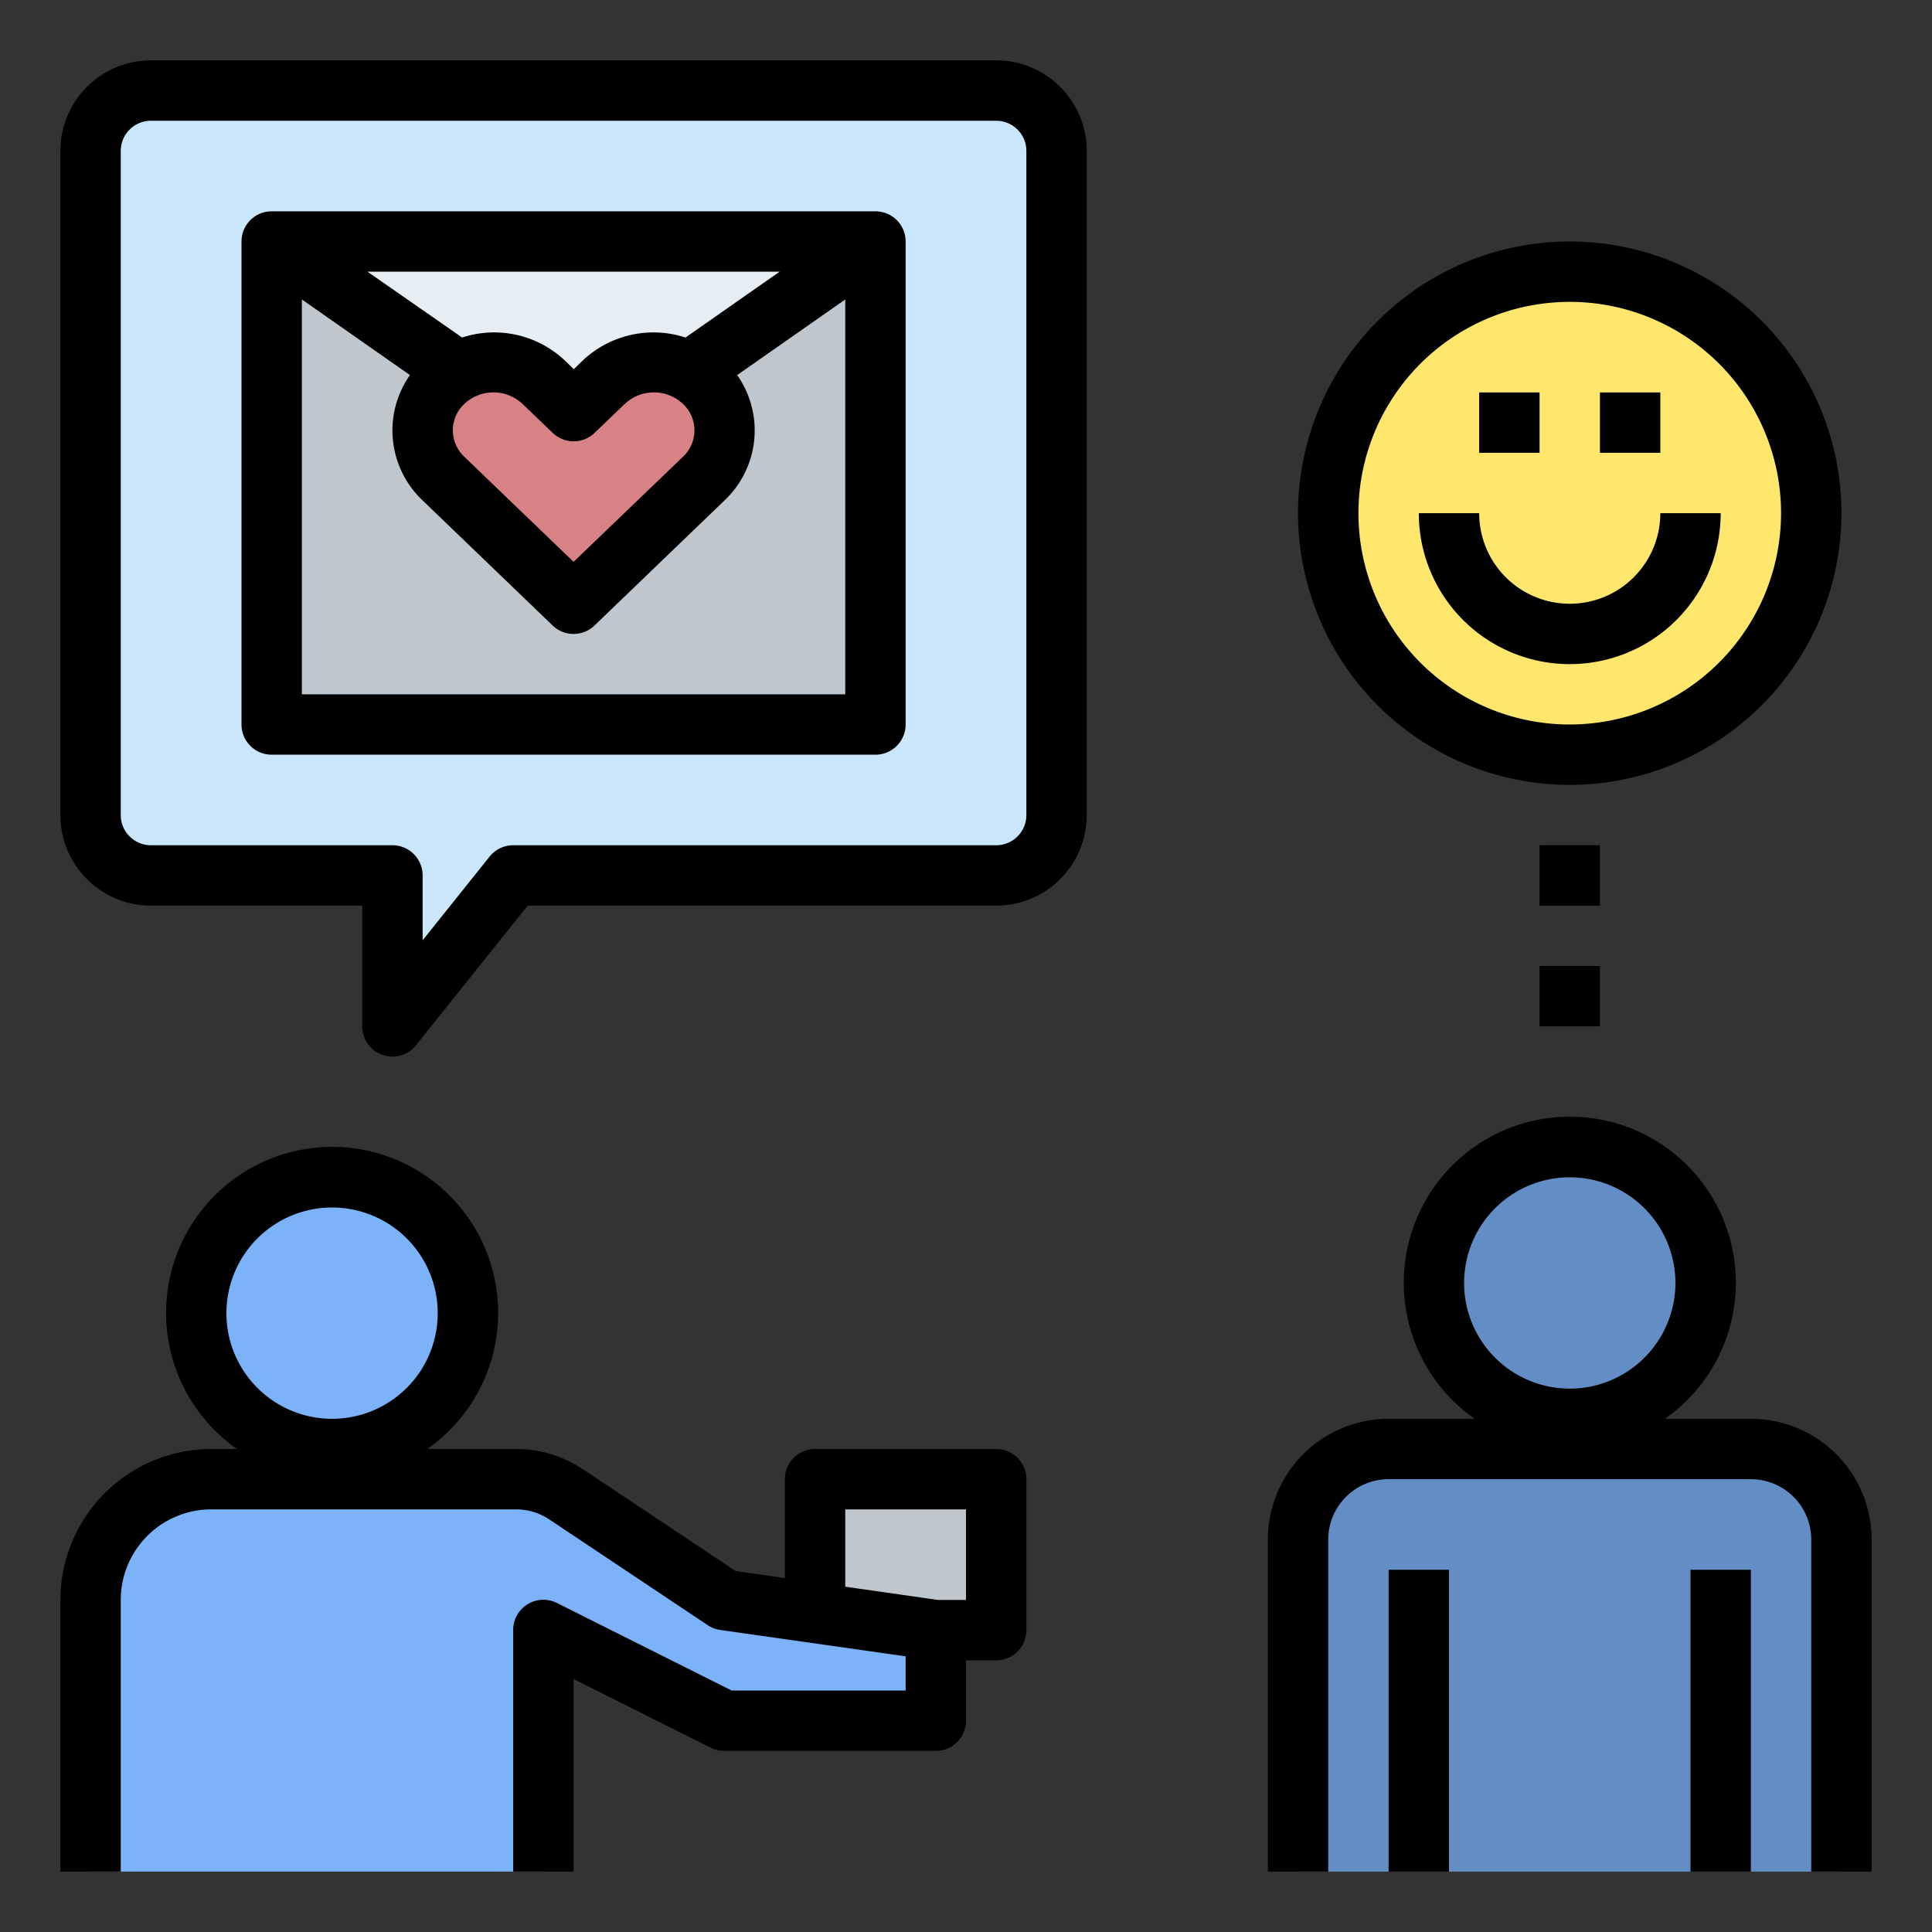
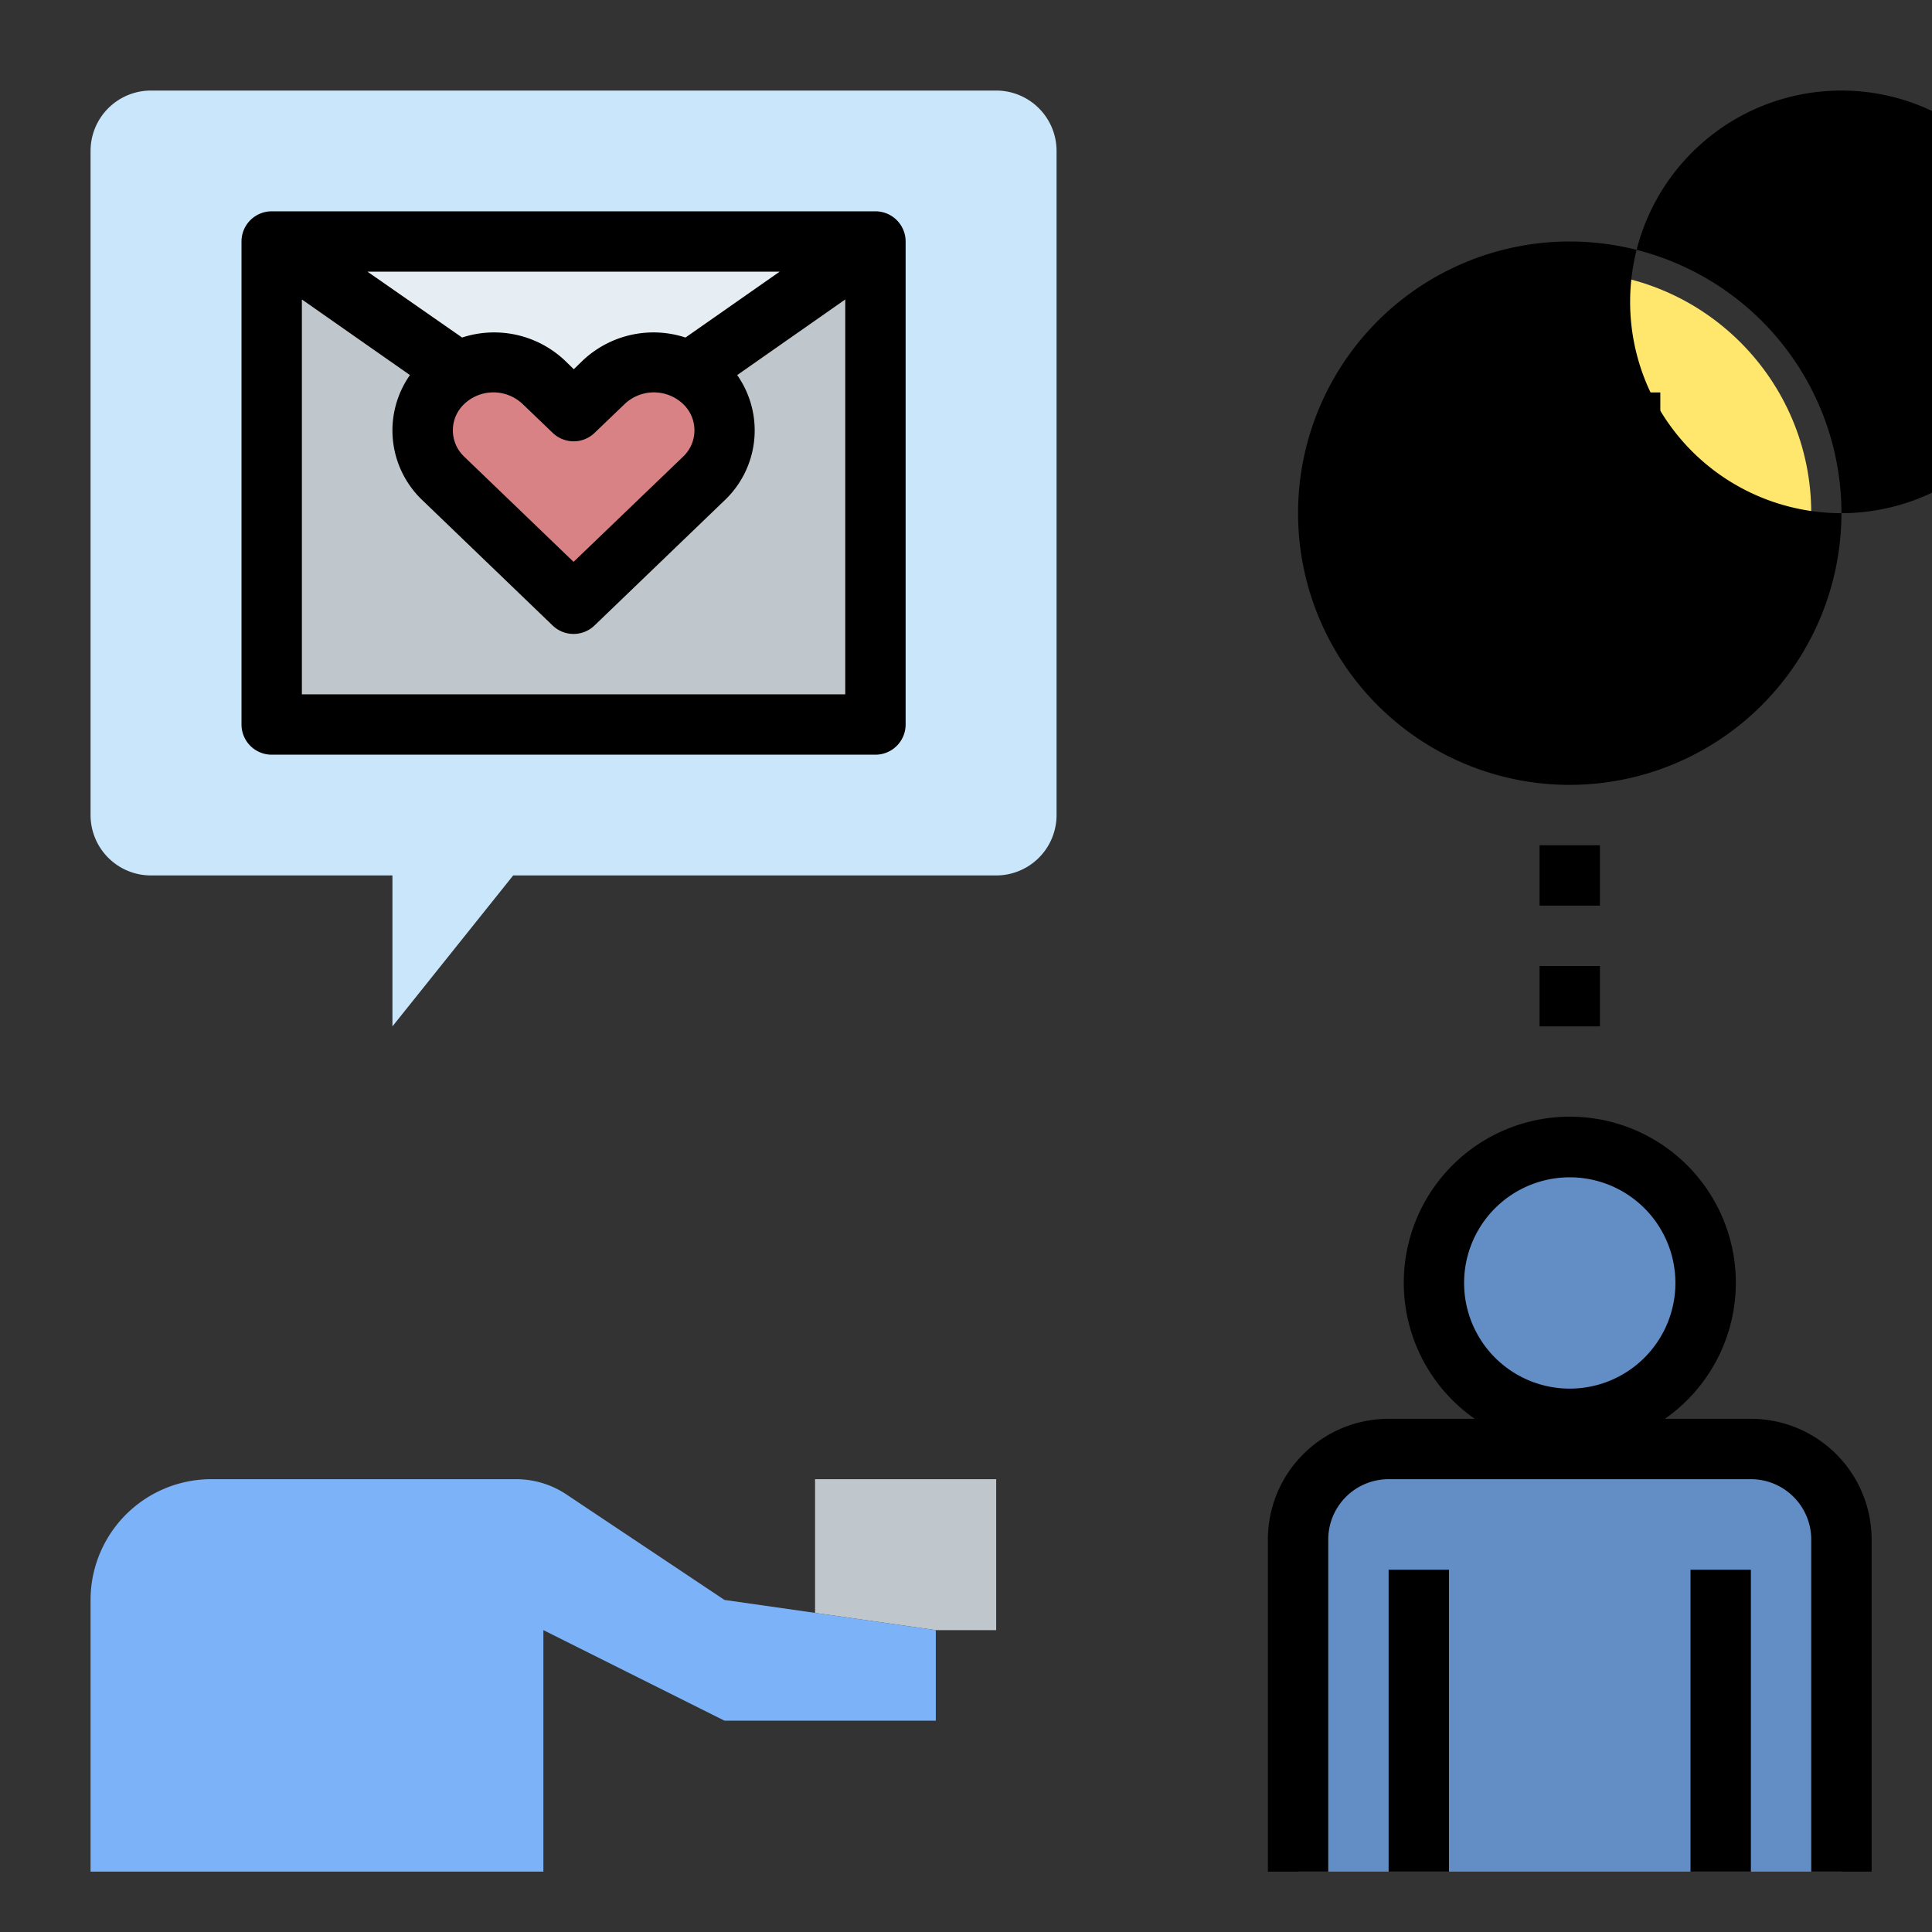
<svg xmlns="http://www.w3.org/2000/svg" id="Layer_1" height="512" viewBox="0 0 64 64" width="512" data-name="Layer 1">
  <rect x="0" y="0" width="64" height="64" fill="#333333" stroke="none" />
  <path d="m31 54h2v-5h-6v4.43z" fill="#c0c7cc" />
  <path d="m3 62v-9a4 4 0 0 1 4-4h10.092a3 3 0 0 1 1.664.5l5.244 3.5 7 1v3h-7l-6-3v8z" fill="#7cb2f8" />
  <path d="m33 29h-16l-4 5v-5h-8a2 2 0 0 1 -2-2v-22a2 2 0 0 1 2-2h28a2 2 0 0 1 2 2v22a2 2 0 0 1 -2 2z" fill="#c9e6fb" />
  <path d="m9 8h20v16h-20z" fill="#c0c7cc" />
  <path d="m29 8-10 7-10-7z" fill="#e6eef3" />
  <circle cx="52" cy="17" fill="#ffe66d" r="8" />
-   <circle cx="11" cy="43.5" fill="#7cb2f8" r="4.5" />
  <path d="m61 62v-11a3 3 0 0 0 -3-3h-12a3 3 0 0 0 -3 3v11z" fill="#628ec5" />
  <circle cx="52" cy="42.5" fill="#628ec5" r="4.5" />
  <path d="m23.313 15.851-4.313 4.149-4.313-4.149a2.2 2.2 0 0 1 0-3.19 2.411 2.411 0 0 1 3.316 0l1 .959 1-.959a2.411 2.411 0 0 1 3.316 0 2.2 2.2 0 0 1 -.006 3.19z" fill="#d98285" />
-   <path d="m4 53a3 3 0 0 1 3-3h10.092a1.989 1.989 0 0 1 1.109.336l5.244 3.5a1 1 0 0 0 .413.158l6.142.873v1.133h-5.764l-5.789-2.9a1 1 0 0 0 -1.447.9v8h2v-6.382l4.553 2.282a1 1 0 0 0 .447.1h7a1 1 0 0 0 1-1v-2h1a1 1 0 0 0 1-1v-5a1 1 0 0 0 -1-1h-6a1 1 0 0 0 -1 1v3.275l-1.634-.233-5.055-3.37a3.984 3.984 0 0 0 -2.219-.672h-2.94a5.5 5.5 0 1 0 -6.3 0h-.852a5.006 5.006 0 0 0 -5 5v9h2zm24-3h4v3h-.93l-3.07-.439zm-17-10a3.5 3.5 0 1 1 -3.5 3.5 3.5 3.5 0 0 1 3.5-3.5z" />
  <path d="m58 47h-2.848a5.5 5.5 0 1 0 -6.3 0h-2.852a4 4 0 0 0 -4 4v11h2v-11a2 2 0 0 1 2-2h12a2 2 0 0 1 2 2v11h2v-11a4 4 0 0 0 -4-4zm-6-8a3.5 3.5 0 1 1 -3.5 3.5 3.5 3.5 0 0 1 3.5-3.5z" />
  <path d="m56 52h2v10h-2z" />
  <path d="m46 52h2v10h-2z" />
-   <path d="m61 17a9 9 0 1 0 -9 9 9.011 9.011 0 0 0 9-9zm-9 7a7 7 0 1 1 7-7 7.008 7.008 0 0 1 -7 7z" />
+   <path d="m61 17a9 9 0 1 0 -9 9 9.011 9.011 0 0 0 9-9za7 7 0 1 1 7-7 7.008 7.008 0 0 1 -7 7z" />
  <path d="m49 13h2v2h-2z" />
  <path d="m53 13h2v2h-2z" />
  <path d="m55 17a3 3 0 0 1 -6 0h-2a5 5 0 0 0 10 0z" />
  <path d="m51 28h2v2h-2z" />
  <path d="m51 32h2v2h-2z" />
-   <path d="m5 30h7v4a1 1 0 0 0 .669.944 1.023 1.023 0 0 0 .331.056 1 1 0 0 0 .781-.375l3.699-4.625h15.52a3 3 0 0 0 3-3v-22a3 3 0 0 0 -3-3h-28a3 3 0 0 0 -3 3v22a3 3 0 0 0 3 3zm-1-25a1 1 0 0 1 1-1h28a1 1 0 0 1 1 1v22a1 1 0 0 1 -1 1h-16a1 1 0 0 0 -.781.375l-2.219 2.774v-2.149a1 1 0 0 0 -1-1h-8a1 1 0 0 1 -1-1z" />
  <path d="m9 25h20a1 1 0 0 0 1-1v-16a1 1 0 0 0 -1-1h-20a1 1 0 0 0 -1 1v16a1 1 0 0 0 1 1zm1-2v-13.08l3.58 2.505a3.189 3.189 0 0 0 .414 4.147l4.313 4.149a1 1 0 0 0 1.386 0l4.313-4.149a3.189 3.189 0 0 0 .414-4.147l3.58-2.505v13.08zm5.38-9.619a1.407 1.407 0 0 1 1.93 0l1 .959a1 1 0 0 0 1.386 0l1-.959a1.407 1.407 0 0 1 1.93 0 1.2 1.2 0 0 1 0 1.749l-3.626 3.482-3.62-3.482a1.2 1.2 0 0 1 0-1.749zm7.328-2.2a3.414 3.414 0 0 0 -3.4.758l-.3.292-.3-.292a3.413 3.413 0 0 0 -3.4-.758l-3.134-2.181h13.652z" />
</svg>